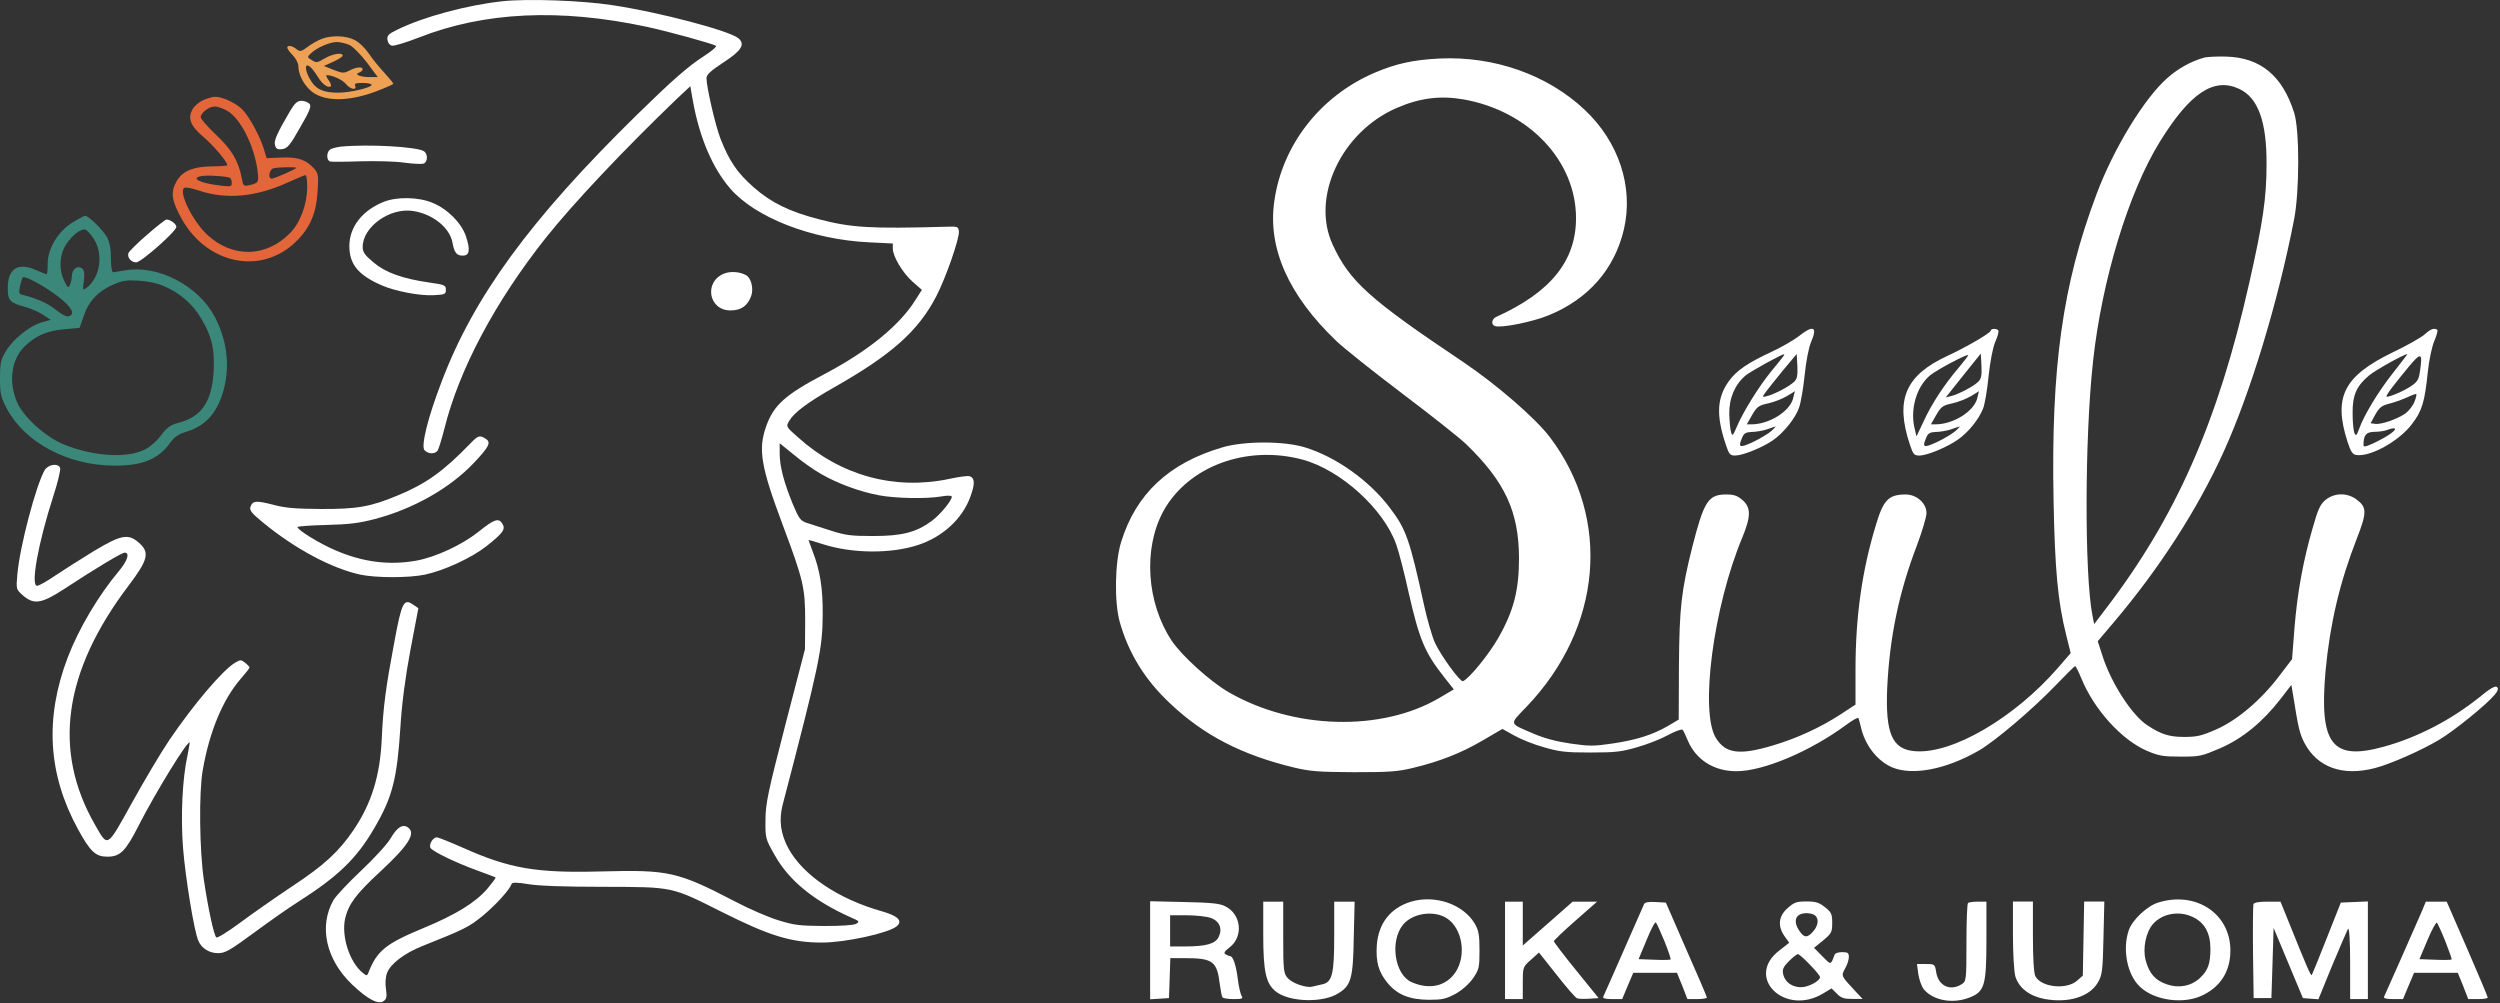
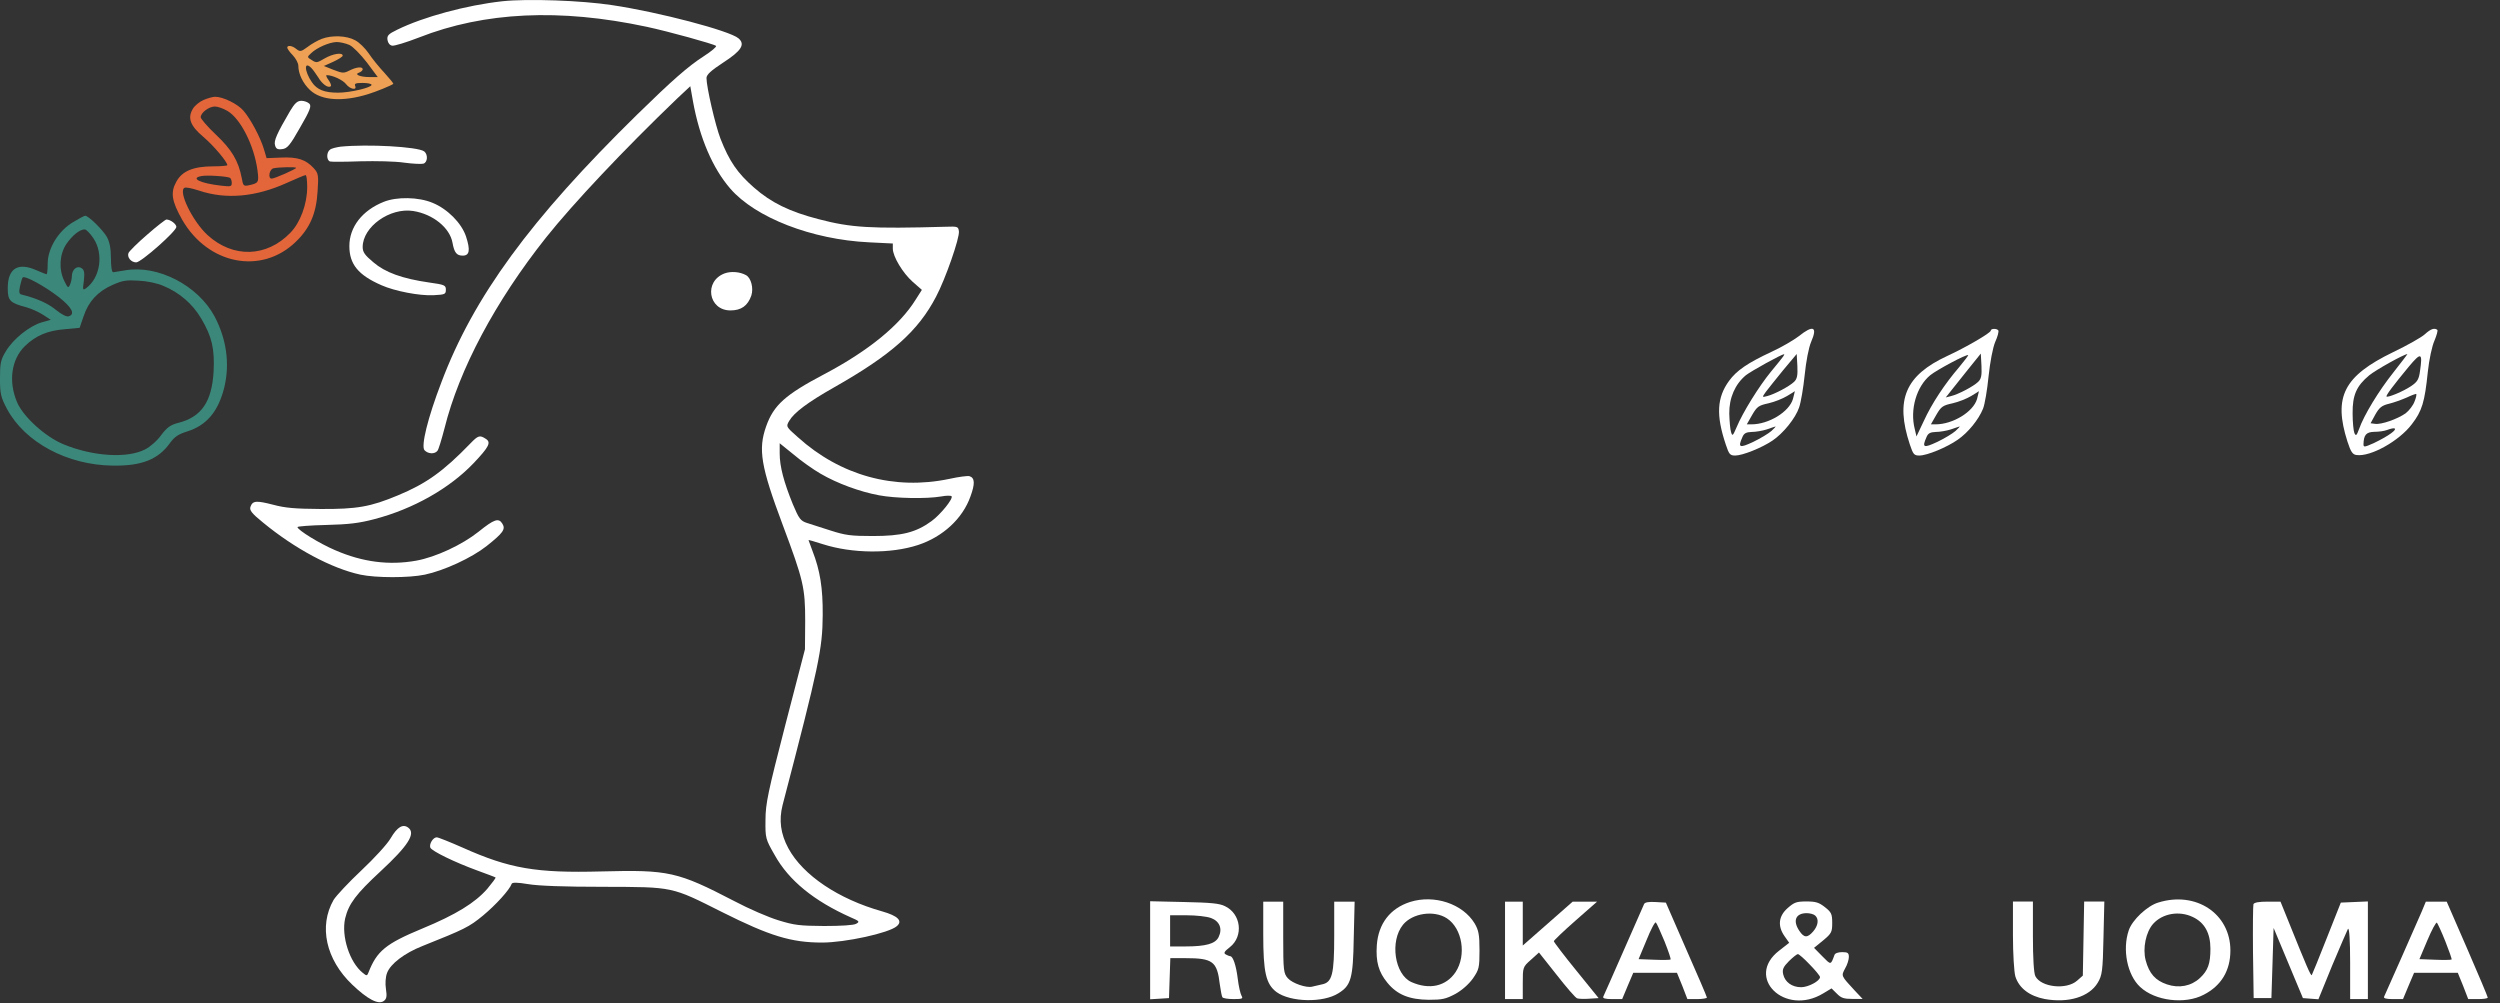
<svg xmlns="http://www.w3.org/2000/svg" viewBox="0 0 112.154 45" fill="none">
  <rect x="0" y="0" width="112.154" height="45" fill="#333333" stroke="none" />
  <path d="M22.539 0.056C20.937 0.231 18.996 0.755 17.822 1.332C17.424 1.525 17.354 1.595 17.384 1.796C17.404 1.927 17.484 2.032 17.593 2.049C17.693 2.067 18.23 1.901 18.797 1.682C21.733 0.528 25.126 0.371 29.007 1.201C29.992 1.411 32.012 1.971 32.122 2.058C32.162 2.093 31.913 2.303 31.574 2.521C30.878 2.967 30.142 3.614 28.579 5.144C23.793 9.839 21.245 13.319 19.802 17.149C19.185 18.757 18.877 20.025 19.046 20.2C19.205 20.366 19.494 20.384 19.623 20.226C19.673 20.174 19.812 19.71 19.942 19.212C20.599 16.572 22.221 13.52 24.499 10.653C25.704 9.14 27.982 6.718 30.371 4.427L30.968 3.868L31.087 4.541C31.386 6.194 31.973 7.549 32.759 8.458C33.883 9.761 36.421 10.749 38.988 10.871L40.053 10.924V11.151C40.053 11.509 40.501 12.252 40.948 12.646L41.357 13.004L41.078 13.442C40.371 14.587 38.958 15.741 36.988 16.781C35.227 17.708 34.709 18.172 34.371 19.125C34.003 20.165 34.132 20.926 35.117 23.557C36.043 26.031 36.122 26.364 36.122 27.859L36.112 29.127L35.227 32.536C34.461 35.509 34.341 36.051 34.341 36.786C34.331 37.599 34.341 37.642 34.759 38.368C35.386 39.496 36.51 40.414 38.152 41.148C38.56 41.323 38.58 41.349 38.401 41.446C38.291 41.507 37.724 41.542 36.968 41.542C35.874 41.533 35.635 41.507 34.928 41.288C34.49 41.157 33.595 40.772 32.938 40.423C30.391 39.102 30.002 39.015 26.977 39.094C24.062 39.172 22.867 38.971 20.758 38.027C20.181 37.773 19.663 37.564 19.593 37.564C19.424 37.564 19.245 37.87 19.305 38.027C19.375 38.184 20.4 38.683 21.405 39.05C21.832 39.207 22.211 39.347 22.231 39.365C22.25 39.382 22.081 39.61 21.862 39.872C21.315 40.501 20.449 41.035 18.947 41.655C17.305 42.337 16.907 42.661 16.529 43.631C16.469 43.78 16.449 43.789 16.28 43.649C15.683 43.177 15.305 41.996 15.484 41.201C15.643 40.545 15.971 40.108 17.076 39.085C18.31 37.94 18.668 37.389 18.31 37.126C18.071 36.952 17.822 37.1 17.524 37.607C17.374 37.87 16.777 38.517 16.21 39.05C15.643 39.583 15.086 40.178 14.966 40.37C14.29 41.55 14.618 43.045 15.802 44.173C16.489 44.829 16.976 45.083 17.215 44.908C17.345 44.812 17.364 44.698 17.315 44.375C17.275 44.13 17.295 43.824 17.364 43.649C17.514 43.238 18.151 42.757 18.947 42.442C20.847 41.682 21.036 41.594 21.673 41.07C22.25 40.589 22.857 39.924 22.957 39.645C22.987 39.583 23.216 39.583 23.683 39.662C24.141 39.741 25.305 39.784 27.067 39.784C30.241 39.793 30.102 39.767 32.401 40.921C34.53 41.988 35.495 42.285 36.878 42.285C37.923 42.285 39.884 41.856 40.232 41.55C40.511 41.314 40.282 41.087 39.575 40.886C37.615 40.335 36.023 39.268 35.366 38.053C35.018 37.406 34.938 36.794 35.107 36.121C36.749 29.835 36.898 29.109 36.908 27.597C36.918 26.381 36.789 25.586 36.451 24.72C36.351 24.458 36.271 24.239 36.271 24.23C36.271 24.213 36.56 24.3 36.918 24.414C38.232 24.834 39.963 24.851 41.187 24.449C42.302 24.082 43.188 23.26 43.536 22.272C43.745 21.704 43.735 21.441 43.496 21.363C43.426 21.337 43.018 21.389 42.581 21.485C40.123 22.001 37.704 21.337 35.794 19.614C35.257 19.142 35.257 19.133 35.406 18.88C35.625 18.504 36.252 18.04 37.406 17.385C39.983 15.925 41.187 14.858 41.993 13.31C42.411 12.524 43.058 10.67 43.018 10.373C42.988 10.163 42.959 10.154 42.441 10.172C39.028 10.268 38.182 10.215 36.719 9.831C35.426 9.498 34.59 9.088 33.824 8.414C33.077 7.759 32.719 7.234 32.321 6.22C32.092 5.625 31.694 3.903 31.694 3.501C31.694 3.352 31.893 3.168 32.44 2.81C33.266 2.277 33.445 1.988 33.127 1.717C32.719 1.376 29.574 0.546 27.465 0.231C26.101 0.021 23.673 -0.066 22.539 0.056ZM36.809 21.249C37.555 21.686 38.58 22.062 39.436 22.22C40.172 22.359 41.556 22.386 42.222 22.272C42.451 22.228 42.66 22.228 42.69 22.263C42.77 22.377 42.182 23.094 41.785 23.382C41.088 23.889 40.451 24.047 39.157 24.047C38.162 24.047 37.923 24.012 37.267 23.802C36.859 23.671 36.371 23.514 36.202 23.461C35.913 23.365 35.844 23.277 35.565 22.613C35.167 21.634 34.978 20.926 34.978 20.349V19.885L35.605 20.392C35.943 20.681 36.491 21.066 36.809 21.249Z" fill="white" />
  <path d="M14.429 1.745C14.27 1.806 13.981 1.963 13.802 2.103C13.504 2.322 13.464 2.33 13.295 2.199C13.106 2.042 12.887 2.016 12.887 2.138C12.887 2.182 12.996 2.339 13.135 2.479C13.275 2.628 13.384 2.838 13.384 2.951C13.384 3.318 13.593 3.747 13.912 4.044C14.419 4.516 15.384 4.577 16.529 4.219C16.897 4.105 17.554 3.834 17.643 3.764C17.663 3.747 17.484 3.528 17.245 3.266C17.006 3.012 16.688 2.619 16.539 2.392C16.389 2.173 16.121 1.902 15.932 1.806C15.554 1.596 14.887 1.57 14.429 1.745ZM15.673 2.016C15.832 2.086 16.181 2.444 16.459 2.803L16.947 3.458H16.588C16.151 3.458 15.872 3.336 16.111 3.257C16.2 3.222 16.27 3.161 16.27 3.109C16.27 2.977 15.991 3.004 15.683 3.161C15.424 3.292 15.374 3.292 14.966 3.135L14.529 2.96L14.957 2.768C15.185 2.663 15.374 2.54 15.374 2.497C15.374 2.339 14.927 2.409 14.568 2.619C14.23 2.82 14.19 2.829 13.991 2.698C13.772 2.567 13.772 2.558 13.951 2.392C14.21 2.138 14.777 1.893 15.106 1.885C15.255 1.885 15.514 1.946 15.673 2.016ZM13.981 3.065C14.051 3.135 14.18 3.327 14.28 3.476C14.459 3.782 14.728 3.965 14.837 3.869C14.877 3.843 14.827 3.712 14.738 3.59C14.648 3.467 14.608 3.371 14.658 3.371C14.917 3.371 15.384 3.59 15.524 3.773C15.693 4 16.031 4.07 15.932 3.852C15.892 3.747 15.962 3.721 16.27 3.721C16.489 3.721 16.668 3.756 16.668 3.808C16.668 3.93 15.703 4.158 15.165 4.158C14.558 4.158 14.22 4.027 13.991 3.686C13.643 3.179 13.633 2.698 13.981 3.065Z" fill="#EEA054" />
-   <path d="M98.864 2.59C98.297 2.748 97.7 3.08 97.222 3.508C96.197 4.409 94.804 6.691 94.048 8.728C92.525 12.776 92.008 16.483 92.127 22.489C92.187 25.567 92.317 26.992 92.695 28.496L92.894 29.3L92.327 29.956C90.376 32.203 87.57 33.847 85.898 33.698C84.883 33.619 84.574 32.902 84.664 30.839C84.773 28.583 85.191 26.573 85.987 24.492C86.226 23.853 86.425 23.198 86.425 23.014C86.425 22.577 85.987 22.183 85.49 22.183C84.724 22.183 84.485 22.428 84.147 23.582C83.53 25.611 83.241 27.683 83.241 30.026V31.608L82.574 32.046C81.649 32.649 80.574 33.138 79.499 33.453C78.027 33.89 77.41 33.803 76.982 33.112C76.246 31.949 76.862 27.219 78.166 24.107C78.554 23.154 78.554 22.778 78.176 22.437C77.937 22.236 77.798 22.183 77.44 22.183C76.633 22.183 76.444 22.481 75.917 24.544C75.429 26.494 75.34 27.254 75.32 29.833L75.31 32.282L74.822 32.57C74.146 32.964 73.399 33.2 72.325 33.357C71.489 33.479 71.31 33.479 70.454 33.357C69.807 33.261 69.28 33.121 68.792 32.911C67.678 32.43 67.697 32.526 68.484 31.705C71.877 28.155 72.295 23.276 69.538 19.622C68.892 18.765 67.13 17.244 65.638 16.238C61.418 13.414 60.542 12.619 59.786 10.975C58.801 8.85 60.174 5.921 62.652 4.846C63.697 4.391 64.622 4.278 65.667 4.461C68.593 4.986 70.703 7.215 70.703 9.786C70.703 11.709 69.558 13.117 67.12 14.218C66.911 14.315 66.882 14.568 67.07 14.629C67.349 14.726 68.772 14.437 69.489 14.14C71.27 13.405 72.434 12.068 72.852 10.284C73.29 8.387 72.623 6.367 71.091 4.925C69.419 3.351 67.031 2.512 64.583 2.625C63.389 2.686 62.632 2.853 61.667 3.263C59.239 4.304 57.527 6.49 57.169 9.016C56.861 11.132 57.806 13.248 59.955 15.303C60.304 15.635 61.647 16.702 62.941 17.681C64.235 18.66 65.508 19.665 65.777 19.928C67.518 21.615 68.135 22.953 68.145 25.025C68.145 26.468 67.916 27.386 67.22 28.61C66.802 29.353 65.886 30.472 65.628 30.559C65.508 30.603 64.642 29.414 64.374 28.837C64.244 28.548 64.025 27.788 63.886 27.15C63.229 24.151 63.08 23.74 62.334 22.76C61.418 21.554 59.945 20.505 58.562 20.076C57.627 19.779 55.826 19.779 54.841 20.068C52.432 20.776 50.96 22.157 50.293 24.325C50.014 25.235 49.984 27.001 50.233 27.901C50.631 29.309 51.358 30.489 52.482 31.547C54.005 32.99 55.716 33.873 58.085 34.441C58.801 34.607 59.159 34.633 60.752 34.642C62.344 34.642 62.702 34.616 63.389 34.45C64.593 34.161 65.568 33.777 66.533 33.208L67.399 32.701L67.936 32.999C68.225 33.165 68.822 33.401 69.26 33.523C69.956 33.724 70.215 33.759 71.349 33.759C72.484 33.759 72.743 33.724 73.439 33.523C73.877 33.401 74.504 33.156 74.822 32.981C75.151 32.806 75.439 32.701 75.479 32.736C75.519 32.771 75.619 32.981 75.708 33.2C76.076 34.083 76.882 34.598 77.897 34.598C79.111 34.598 81.211 33.707 82.813 32.526C83.092 32.317 83.34 32.177 83.37 32.212C83.39 32.247 83.44 32.43 83.48 32.605C83.649 33.401 84.206 34.135 84.883 34.424C85.799 34.808 87.301 34.52 88.774 33.672C89.5 33.252 91.192 31.818 92.247 30.717C92.685 30.262 93.063 29.886 93.093 29.886C93.123 29.877 93.242 30.122 93.371 30.428C93.938 31.827 95.182 33.2 96.327 33.689C96.854 33.908 97.033 33.943 97.829 33.943C98.695 33.943 98.765 33.925 99.601 33.567C100.606 33.13 101.501 32.395 102.297 31.372L102.795 30.725L102.874 31.198C103.104 32.658 103.173 32.929 103.382 33.331C103.959 34.424 105.084 34.835 106.537 34.459C107.223 34.284 108.636 33.663 109.432 33.182C110.089 32.797 111.582 31.582 111.92 31.163C112.069 30.988 112.089 30.883 112.02 30.822C111.94 30.752 111.711 30.883 111.234 31.276C109.97 32.29 108.467 33.077 106.945 33.497C104.616 34.144 104.039 33.392 104.327 30.104C104.527 27.989 104.954 26.153 105.731 24.159C106.188 22.988 106.188 22.752 105.711 22.402C105.293 22.096 104.735 22.105 104.337 22.419C104.089 22.621 103.989 22.839 103.75 23.687C103.322 25.156 103.064 26.581 102.934 28.172L102.825 29.571L102.258 30.314C101.442 31.399 100.357 32.317 99.412 32.728C98.755 33.016 98.546 33.06 97.979 33.06C97.302 33.06 96.934 32.937 96.317 32.526C95.63 32.072 94.685 30.603 94.307 29.379L94.108 28.767L94.804 27.945C96.874 25.506 98.586 22.848 99.76 20.26C100.964 17.611 102.198 13.537 102.914 9.856C103.163 8.588 103.163 5.851 102.924 5.073C102.397 3.395 101.412 2.581 99.859 2.538C99.451 2.529 99.004 2.547 98.864 2.59ZM100.457 3.989C101.302 4.383 101.691 5.458 101.681 7.364C101.681 8.876 101.521 9.969 100.904 12.697C99.501 18.931 97.61 23.215 94.446 27.342L93.948 27.998L93.869 27.604C93.511 25.777 93.52 19.613 93.899 16.194C94.297 12.549 95.491 8.632 96.894 6.358C98.257 4.155 99.322 3.456 100.457 3.989ZM58.433 20.618C60.145 21.082 62.085 22.839 62.642 24.439C62.752 24.745 63.001 25.698 63.189 26.564C63.677 28.706 63.916 29.274 64.792 30.384L65.22 30.927L64.553 31.32C61.965 32.832 58.035 32.728 55.129 31.058C54.303 30.586 53.02 29.423 52.562 28.741C51.437 27.036 51.278 24.623 52.184 22.944C53.288 20.924 55.915 19.945 58.433 20.618Z" fill="white" />
  <path d="M9.124 4.489C8.944 4.568 8.726 4.743 8.646 4.892C8.407 5.294 8.536 5.644 9.114 6.133C9.581 6.527 10.198 7.261 10.198 7.41C10.198 7.436 9.92 7.462 9.581 7.462C8.676 7.462 8.168 7.672 7.91 8.153C7.641 8.634 7.701 9.018 8.168 9.849C9.323 11.869 11.721 12.341 13.263 10.854C13.9 10.242 14.189 9.587 14.248 8.581C14.298 7.864 14.278 7.768 14.079 7.55C13.721 7.156 13.343 7.034 12.606 7.069L11.96 7.095L11.84 6.693C11.681 6.159 11.243 5.338 10.925 4.97C10.666 4.664 10.009 4.341 9.651 4.341C9.541 4.341 9.303 4.411 9.124 4.489ZM10.208 4.979C10.795 5.329 11.402 6.527 11.552 7.646C11.621 8.188 11.601 8.214 11.173 8.31C10.925 8.363 10.905 8.336 10.845 7.987C10.696 7.217 10.397 6.71 9.691 6.046C9.313 5.687 9.004 5.329 9.004 5.259C9.004 5.058 9.372 4.778 9.641 4.778C9.76 4.778 10.019 4.865 10.208 4.979ZM13.283 7.532C13.283 7.585 12.318 8.013 12.188 8.013C12.009 8.013 12.079 7.593 12.268 7.55C12.507 7.497 13.283 7.48 13.283 7.532ZM10.318 7.978C10.357 8.004 10.397 8.1 10.397 8.205C10.397 8.371 10.357 8.38 9.91 8.328C8.984 8.223 8.517 7.995 9.034 7.899C9.273 7.847 10.188 7.908 10.318 7.978ZM13.781 8.398C13.781 9.15 13.472 9.989 13.024 10.444C11.96 11.545 10.457 11.589 9.313 10.548C8.646 9.936 7.979 8.581 8.278 8.424C8.337 8.389 8.616 8.45 8.915 8.546C10.129 8.957 11.462 8.844 12.885 8.197C13.293 8.013 13.661 7.856 13.711 7.856C13.751 7.847 13.781 8.092 13.781 8.398Z" fill="#E3653A" />
  <path d="M13.015 4.977C12.418 6 12.278 6.314 12.338 6.515C12.378 6.673 12.448 6.717 12.656 6.69C12.885 6.664 13.005 6.533 13.463 5.72C13.91 4.95 13.98 4.758 13.88 4.653C13.811 4.583 13.652 4.522 13.522 4.522C13.343 4.522 13.224 4.627 13.015 4.977Z" fill="white" />
  <path d="M15.276 6.58C15.087 6.607 14.868 6.659 14.808 6.712C14.639 6.825 14.639 7.192 14.808 7.245C14.868 7.262 15.485 7.262 16.172 7.236C16.868 7.219 17.734 7.236 18.132 7.297C18.52 7.35 18.918 7.367 18.998 7.341C19.187 7.28 19.207 6.93 19.028 6.79C18.729 6.58 16.49 6.458 15.276 6.58Z" fill="white" />
  <path d="M17.215 9.055C16.25 9.44 15.673 10.183 15.673 11.04C15.673 11.853 16.071 12.342 17.116 12.797C17.703 13.059 18.827 13.278 19.454 13.243C19.962 13.217 20.002 13.199 20.002 12.998C20.002 12.797 19.952 12.771 19.255 12.674C18.041 12.5 17.275 12.22 16.748 11.765C16.369 11.45 16.27 11.311 16.27 11.083C16.27 10.174 17.494 9.3 18.539 9.466C19.424 9.606 20.181 10.218 20.3 10.891C20.38 11.337 20.489 11.468 20.758 11.468C21.066 11.468 21.106 11.223 20.907 10.611C20.708 10.008 20.071 9.37 19.405 9.099C18.778 8.836 17.802 8.819 17.215 9.055Z" fill="white" />
  <path d="M3.274 9.968C2.617 10.361 2.139 11.148 2.139 11.83C2.139 12.092 2.12 12.302 2.09 12.302C2.06 12.302 1.861 12.223 1.642 12.127C0.806 11.751 0.348 12.04 0.348 12.923C0.348 13.491 0.438 13.587 1.194 13.788C1.413 13.85 1.741 13.998 1.931 14.121L2.279 14.348L1.871 14.462C1.314 14.628 0.597 15.205 0.269 15.747C0.03 16.14 0 16.289 0 16.98C0 17.679 0.04 17.828 0.318 18.352C1.124 19.847 3.025 20.87 5.075 20.888C6.369 20.905 7.105 20.608 7.632 19.865C7.832 19.594 8.001 19.48 8.389 19.358C9.264 19.087 9.792 18.466 10.061 17.382C10.319 16.315 10.16 15.205 9.623 14.19C8.876 12.8 7.075 11.874 5.622 12.127C5.374 12.171 5.135 12.206 5.075 12.215C5.015 12.215 4.976 11.944 4.976 11.576C4.976 11.148 4.916 10.851 4.796 10.632C4.617 10.317 3.971 9.679 3.821 9.679C3.781 9.679 3.533 9.81 3.274 9.968ZM4.199 10.702C4.657 11.393 4.498 12.459 3.871 12.923C3.712 13.036 3.702 13.019 3.762 12.591C3.801 12.258 3.781 12.11 3.672 12.04C3.473 11.891 3.234 12.075 3.224 12.381C3.224 12.503 3.184 12.687 3.135 12.783C3.065 12.94 3.035 12.914 2.886 12.608C2.627 12.083 2.667 11.419 2.975 10.947C3.244 10.562 3.572 10.291 3.801 10.291C3.871 10.291 4.05 10.475 4.199 10.702ZM2.647 13.334C3.234 13.797 3.383 14.094 3.085 14.19C2.995 14.225 2.766 14.112 2.508 13.902C2.149 13.605 1.652 13.386 0.955 13.211C0.856 13.185 0.846 13.089 0.896 12.844C0.935 12.669 0.985 12.494 1.015 12.451C1.095 12.337 2.02 12.844 2.647 13.334ZM7.334 12.827C8.05 13.124 8.638 13.631 9.026 14.287C9.513 15.108 9.633 15.651 9.583 16.674C9.503 18.029 9.036 18.711 7.991 18.973C7.652 19.06 7.493 19.174 7.234 19.515C7.065 19.76 6.737 20.048 6.508 20.162C5.712 20.573 4.17 20.477 2.856 19.935C2.04 19.602 1.045 18.702 0.766 18.046C0.368 17.111 0.508 16.123 1.115 15.528C1.602 15.056 2.13 14.829 2.916 14.768L3.572 14.706L3.752 14.182C3.971 13.526 4.378 13.08 5.045 12.783C5.503 12.582 5.662 12.556 6.219 12.591C6.598 12.608 7.055 12.704 7.334 12.827Z" fill="#3B887B" />
  <path d="M6.609 10.521C6.181 10.888 5.803 11.264 5.763 11.352C5.693 11.544 5.882 11.771 6.111 11.771C6.33 11.771 7.912 10.372 7.912 10.18C7.912 10.049 7.644 9.848 7.465 9.848C7.425 9.848 7.037 10.145 6.609 10.521Z" fill="white" />
  <path d="M32.51 12.264C31.565 12.614 31.774 13.926 32.769 13.926C33.257 13.926 33.545 13.716 33.705 13.261C33.814 12.929 33.695 12.465 33.466 12.343C33.197 12.194 32.799 12.159 32.51 12.264Z" fill="white" />
  <path d="M80.693 15.085C80.464 15.26 79.926 15.575 79.488 15.776C78.384 16.291 77.906 16.624 77.568 17.087C77.021 17.839 76.981 18.626 77.419 19.937C77.568 20.383 77.608 20.436 77.847 20.436C78.175 20.436 79.041 20.086 79.508 19.771C79.996 19.448 80.553 18.757 80.712 18.276C80.792 18.049 80.902 17.393 80.961 16.825C81.021 16.221 81.141 15.592 81.25 15.338C81.548 14.656 81.349 14.56 80.693 15.085ZM79.996 15.994C79.956 16.055 79.698 16.37 79.439 16.685C78.911 17.332 78.185 18.495 77.906 19.168C77.737 19.561 77.717 19.579 77.658 19.386C77.618 19.264 77.588 18.888 77.578 18.556C77.568 17.856 77.837 17.236 78.324 16.833C78.553 16.65 79.916 15.898 80.036 15.889C80.056 15.889 80.036 15.942 79.996 15.994ZM80.484 17.131C80.275 17.332 79.618 17.682 79.28 17.769C79.041 17.83 79.041 17.83 79.22 17.577C79.319 17.446 79.668 17.008 79.996 16.606L80.603 15.881L80.633 16.414C80.653 16.842 80.623 17 80.484 17.131ZM80.434 17.9C80.265 18.477 79.349 19.037 78.573 19.037H78.364L78.603 18.617C78.822 18.241 78.892 18.189 79.339 18.092C79.608 18.031 79.976 17.883 80.165 17.769C80.354 17.655 80.514 17.559 80.514 17.55C80.524 17.55 80.484 17.708 80.434 17.9ZM79.469 19.334C79.339 19.448 78.981 19.666 78.653 19.824C78.036 20.112 77.956 20.086 78.165 19.614C78.235 19.439 78.334 19.386 78.583 19.378C78.762 19.378 79.071 19.325 79.26 19.264C79.449 19.194 79.628 19.142 79.648 19.133C79.678 19.133 79.588 19.22 79.469 19.334Z" fill="white" />
  <path d="M89.31 14.831C89.31 14.936 88.175 15.592 87.359 15.968C85.478 16.842 85.011 17.926 85.677 19.937C85.827 20.383 85.867 20.436 86.105 20.436C86.454 20.436 87.339 20.068 87.827 19.727C88.295 19.404 88.762 18.827 88.961 18.337C89.041 18.145 89.15 17.489 89.21 16.886C89.28 16.23 89.399 15.601 89.509 15.338C89.618 15.102 89.678 14.866 89.648 14.823C89.578 14.726 89.31 14.735 89.31 14.831ZM87.887 16.475C87.25 17.218 86.663 18.101 86.304 18.888L85.976 19.579L85.897 19.238C85.677 18.372 85.976 17.341 86.593 16.833C86.882 16.597 88.235 15.872 88.295 15.933C88.314 15.942 88.125 16.187 87.887 16.475ZM88.742 17.131C88.534 17.332 87.877 17.682 87.528 17.769L87.29 17.83L87.518 17.542C87.648 17.376 87.996 16.938 88.305 16.554L88.862 15.863L88.892 16.414C88.912 16.842 88.882 17 88.742 17.131ZM88.693 17.9C88.524 18.477 87.608 19.037 86.832 19.037H86.623L86.862 18.617C87.081 18.241 87.15 18.189 87.598 18.092C87.867 18.031 88.235 17.883 88.424 17.769C88.613 17.655 88.772 17.559 88.772 17.55C88.782 17.55 88.742 17.708 88.693 17.9ZM87.727 19.334C87.598 19.448 87.24 19.666 86.911 19.824C86.294 20.112 86.215 20.086 86.424 19.614C86.494 19.439 86.593 19.386 86.842 19.378C87.021 19.378 87.329 19.325 87.518 19.264C87.707 19.194 87.887 19.142 87.907 19.133C87.937 19.133 87.847 19.22 87.727 19.334Z" fill="white" />
  <path d="M108.786 14.992C108.637 15.132 108 15.49 107.363 15.796C105.144 16.872 104.666 17.799 105.313 19.818C105.462 20.273 105.542 20.395 105.721 20.413C106.348 20.5 107.632 19.783 108.199 19.031C108.657 18.437 108.776 18.043 108.915 16.688C108.975 16.129 109.104 15.525 109.214 15.281C109.313 15.045 109.373 14.826 109.343 14.8C109.214 14.695 109.045 14.756 108.786 14.992ZM107.373 16.706C106.706 17.545 106.049 18.629 105.83 19.25C105.721 19.547 105.691 19.573 105.621 19.425C105.582 19.329 105.542 18.935 105.542 18.551C105.532 17.72 105.721 17.309 106.288 16.837C106.587 16.592 107.84 15.893 108 15.884C108.01 15.884 107.731 16.251 107.373 16.706ZM108.567 16.636C108.517 17.02 108.447 17.134 108.159 17.326C107.821 17.554 107.134 17.842 107.064 17.79C107.024 17.746 107.373 17.283 108.06 16.452C108.617 15.788 108.687 15.814 108.567 16.636ZM108.318 18.017C108.258 18.183 108.079 18.419 107.92 18.542C107.562 18.795 106.826 19.058 106.547 19.014L106.348 18.988L106.557 18.603C106.736 18.288 106.845 18.192 107.174 18.113C107.393 18.061 107.751 17.93 107.97 17.834C108.189 17.729 108.388 17.659 108.398 17.676C108.418 17.694 108.388 17.851 108.318 18.017ZM107.273 19.434C107.114 19.556 106.766 19.748 106.507 19.871C106.079 20.063 106.03 20.072 106.03 19.932C106.039 19.512 106.149 19.381 106.517 19.372C106.716 19.372 106.965 19.337 107.074 19.294C107.472 19.145 107.572 19.215 107.273 19.434Z" fill="white" />
  <path d="M21.107 19.888C19.883 21.155 19.117 21.697 17.853 22.222C16.619 22.738 16.012 22.843 14.38 22.834C13.236 22.825 12.798 22.79 12.25 22.642C11.494 22.449 11.335 22.458 11.235 22.738C11.186 22.886 11.285 23.026 11.793 23.437C13.226 24.618 14.878 25.501 16.171 25.78C16.868 25.929 18.351 25.929 19.057 25.78C19.923 25.597 21.157 25.029 21.833 24.495C22.57 23.909 22.689 23.743 22.54 23.498C22.371 23.219 22.172 23.289 21.465 23.857C20.729 24.443 19.545 24.994 18.679 25.151C17.465 25.37 16.271 25.221 15.027 24.679C14.33 24.382 13.355 23.778 13.345 23.647C13.335 23.612 13.922 23.568 14.629 23.551C15.654 23.525 16.102 23.472 16.798 23.289C18.54 22.834 20.172 21.907 21.246 20.779C21.943 20.045 22.042 19.844 21.794 19.687C21.525 19.512 21.455 19.529 21.107 19.888Z" fill="white" />
-   <path d="M2.002 21.095C1.614 21.777 0.887 24.514 0.778 25.772C0.718 26.437 0.728 26.446 1.026 26.708C1.514 27.137 1.862 27.084 2.857 26.437C4.38 25.44 5.465 24.793 5.594 24.793C5.833 24.793 5.723 25.152 5.345 25.606C4.41 26.717 3.534 28.203 3.037 29.497C2.002 32.225 2.151 34.726 3.494 37.191C4.052 38.214 4.29 38.432 4.818 38.432C5.395 38.432 5.634 38.188 6.221 37.034C6.987 35.53 8.5 33.073 8.51 33.326C8.51 33.379 8.46 33.641 8.41 33.895C8.181 34.927 8.102 36.623 8.211 38.039C8.321 39.394 8.709 41.781 8.898 42.201C9.037 42.542 9.385 42.76 9.783 42.76C10.102 42.76 10.311 42.638 11.396 41.842C12.082 41.335 12.978 40.706 13.386 40.452C15.167 39.316 16.003 38.511 16.789 37.156C17.605 35.766 17.814 34.944 17.963 32.618C18.023 31.595 18.182 30.389 18.411 29.165L18.769 27.285L18.55 27.137C18.113 26.822 18.023 27.005 17.685 28.833C17.306 30.844 17.187 31.735 17.127 33.143C17.048 34.813 16.67 36.028 15.873 37.217C15.207 38.205 14.54 38.817 13.107 39.761C12.361 40.26 11.306 40.994 10.769 41.396C10.221 41.798 9.754 42.096 9.704 42.052C9.594 41.947 9.346 40.802 9.147 39.482C8.948 38.161 8.918 35.53 9.097 34.542C9.395 32.828 9.992 31.394 10.779 30.476C11.007 30.214 11.196 29.978 11.196 29.943C11.196 29.917 11.107 29.82 10.997 29.733C10.818 29.593 10.788 29.593 10.57 29.716C10.012 30.03 8.679 31.604 7.594 33.204C7.216 33.764 6.46 35.04 5.912 36.028C4.778 38.074 4.848 38.021 4.261 36.999C2.35 33.667 2.847 30.135 5.763 26.28C6.649 25.108 6.728 24.785 6.231 24.347C5.753 23.928 5.435 23.989 4.221 24.715C3.654 25.064 2.877 25.554 2.499 25.807C2.121 26.07 1.743 26.28 1.663 26.28C1.365 26.28 1.713 24.356 2.4 22.232C2.599 21.62 2.728 21.06 2.698 20.99C2.599 20.763 2.161 20.833 2.002 21.095Z" fill="white" />
  <path d="M63.259 40.463C62.363 40.752 61.836 41.434 61.766 42.404C61.716 43.147 61.846 43.611 62.244 44.092C62.681 44.625 63.229 44.843 64.094 44.852C64.701 44.852 64.861 44.817 65.289 44.59C65.587 44.424 65.886 44.161 66.075 43.899C66.353 43.497 66.373 43.41 66.373 42.632C66.373 41.932 66.334 41.731 66.154 41.425C65.617 40.542 64.343 40.122 63.259 40.463ZM64.91 41.198C65.607 41.652 65.796 42.859 65.299 43.611C64.871 44.249 64.124 44.415 63.318 44.057C62.562 43.716 62.343 42.221 62.94 41.486C63.368 40.962 64.333 40.822 64.91 41.198Z" fill="white" />
  <path d="M96.825 40.489C96.327 40.637 95.66 41.267 95.501 41.73C95.203 42.596 95.432 43.741 96.009 44.275C96.676 44.904 98.019 45.07 98.865 44.624C99.651 44.222 100.059 43.54 100.059 42.64C100.059 40.987 98.516 39.964 96.825 40.489ZM98.367 41.136C98.895 41.381 99.163 41.853 99.163 42.561C99.163 43.234 99.054 43.54 98.686 43.881C98.297 44.24 97.75 44.345 97.213 44.161C96.695 43.986 96.417 43.68 96.257 43.077C96.118 42.543 96.267 41.809 96.596 41.442C97.014 40.978 97.76 40.847 98.367 41.136Z" fill="white" />
  <path d="M51.597 42.634V44.829L52.025 44.803L52.443 44.776L52.473 43.876L52.503 42.984H53.179C54.413 42.984 54.602 43.133 54.722 44.156C54.761 44.435 54.811 44.707 54.841 44.741C54.871 44.785 55.09 44.82 55.339 44.82C55.727 44.82 55.777 44.803 55.697 44.672C55.647 44.584 55.567 44.243 55.528 43.911C55.458 43.334 55.319 42.897 55.189 42.897C55.16 42.897 55.07 42.862 54.99 42.818C54.881 42.757 54.921 42.687 55.179 42.486C55.796 41.996 55.677 40.991 54.95 40.65C54.702 40.527 54.324 40.492 53.12 40.466L51.597 40.431V42.634ZM54.324 41.183C54.712 41.323 54.851 41.664 54.672 42.031C54.533 42.337 54.105 42.459 53.169 42.459H52.493V41.76V41.061H53.239C53.657 41.061 54.134 41.113 54.324 41.183Z" fill="white" />
  <path d="M56.671 41.918C56.671 43.615 56.79 44.148 57.268 44.506C57.895 44.961 59.358 44.996 60.044 44.559C60.612 44.209 60.701 43.894 60.731 42.084L60.771 40.45H60.313H59.855V41.98C59.855 43.728 59.766 44.078 59.288 44.165C59.139 44.2 58.95 44.244 58.87 44.262C58.611 44.332 57.975 44.113 57.776 43.886C57.586 43.676 57.567 43.545 57.567 42.058V40.45H57.119H56.671V41.918Z" fill="white" />
  <path d="M67.518 42.635V44.821H67.916H68.314V44.104C68.314 43.396 68.314 43.378 68.682 43.055L69.04 42.731L69.837 43.737C70.274 44.296 70.682 44.768 70.752 44.786C70.822 44.812 71.07 44.821 71.299 44.803L71.717 44.777L70.712 43.536C70.155 42.854 69.707 42.259 69.707 42.224C69.707 42.189 70.145 41.77 70.673 41.306L71.648 40.449H71.1H70.553L69.439 41.429L68.314 42.417V41.429V40.449H67.916H67.518V42.635Z" fill="white" />
  <path d="M73.758 40.554C73.728 40.616 73.321 41.551 72.843 42.635C72.365 43.719 71.957 44.655 71.927 44.707C71.888 44.786 72.007 44.821 72.325 44.821H72.773L73.022 44.226L73.271 43.641H74.246H75.231L75.47 44.226L75.699 44.821H76.137C76.375 44.821 76.574 44.786 76.574 44.751C76.574 44.716 76.157 43.737 75.649 42.592L74.734 40.493L74.276 40.467C73.967 40.449 73.798 40.476 73.758 40.554ZM74.674 42.233C74.843 42.662 74.972 43.029 74.942 43.046C74.923 43.064 74.594 43.072 74.206 43.055L73.51 43.029L73.868 42.172C74.057 41.7 74.246 41.341 74.286 41.385C74.325 41.42 74.495 41.805 74.674 42.233Z" fill="white" />
  <path d="M80.196 40.739C79.788 41.097 79.738 41.543 80.057 41.998L80.266 42.295L79.818 42.645C78.266 43.842 80.067 45.608 81.788 44.568L82.166 44.341L82.405 44.577C82.594 44.769 82.714 44.813 83.092 44.813H83.56L83.221 44.454C82.584 43.764 82.594 43.79 82.773 43.449C82.873 43.283 82.943 43.047 82.943 42.933C82.943 42.749 82.893 42.714 82.644 42.714C82.455 42.714 82.316 42.767 82.296 42.846C82.127 43.3 82.146 43.3 81.759 42.907L81.38 42.522L81.788 42.19C82.166 41.875 82.196 41.814 82.196 41.403C82.196 41.001 82.156 40.922 81.868 40.695C81.599 40.485 81.46 40.441 81.042 40.441C80.594 40.441 80.495 40.476 80.196 40.739ZM81.43 41.071C81.609 41.228 81.569 41.525 81.34 41.788C81.082 42.085 80.933 42.076 80.723 41.762C80.415 41.307 80.554 40.966 81.052 40.966C81.191 40.966 81.36 41.01 81.43 41.071ZM81.191 43.274C81.44 43.528 81.649 43.781 81.649 43.834C81.649 44.008 81.122 44.288 80.803 44.288C80.395 44.288 80.077 44.061 79.997 43.711C79.947 43.493 79.997 43.379 80.256 43.117C80.435 42.942 80.614 42.802 80.654 42.802C80.704 42.802 80.943 43.012 81.191 43.274Z" fill="white" />
-   <path d="M88.288 40.512C88.248 40.538 88.218 41.342 88.218 42.295C88.218 43.983 88.208 44.026 87.999 44.157C87.492 44.472 86.974 44.236 86.865 43.642C86.805 43.248 86.795 43.248 86.397 43.248H85.999L86.059 43.703C86.099 43.956 86.208 44.262 86.308 44.385C86.736 44.892 87.621 45.049 88.377 44.743C89.034 44.481 89.114 44.192 89.114 42.155V40.45H88.736C88.527 40.45 88.318 40.477 88.288 40.512Z" fill="white" />
  <path d="M90.304 41.949C90.304 42.78 90.354 43.619 90.414 43.811C90.583 44.336 91.051 44.686 91.728 44.817C92.792 45.009 93.728 44.721 94.106 44.091C94.305 43.759 94.335 43.566 94.365 42.08L94.404 40.445H93.957H93.499L93.469 42.106L93.439 43.768L93.181 43.995C92.703 44.415 91.568 44.292 91.31 43.794C91.24 43.663 91.2 42.981 91.2 42.019V40.445H90.752H90.304V41.949Z" fill="white" />
  <path d="M101.093 40.562C101.073 40.623 101.063 41.594 101.073 42.722L101.103 44.776H101.501H101.899L101.949 43.203L101.998 41.629L102.655 43.203L103.312 44.776L103.66 44.803L104.008 44.829L104.625 43.316C104.973 42.486 105.292 41.751 105.332 41.673C105.392 41.594 105.431 42.18 105.431 43.176V44.82H105.829H106.227V42.634V40.44L105.62 40.466L105.013 40.492L104.376 42.101C104.028 42.984 103.73 43.718 103.71 43.745C103.66 43.78 103.481 43.36 102.685 41.384L102.307 40.449H101.729C101.351 40.449 101.132 40.484 101.093 40.562Z" fill="white" />
  <path d="M108.638 40.904C108.429 41.385 107.046 44.524 106.957 44.707C106.917 44.786 107.036 44.821 107.355 44.821H107.803L108.051 44.226L108.3 43.641H109.275H110.26L110.499 44.226L110.728 44.821H111.166C111.405 44.821 111.604 44.795 111.604 44.751C111.604 44.716 111.196 43.737 110.688 42.574L109.763 40.449H109.295H108.827L108.638 40.904ZM109.703 42.233C109.872 42.662 110.002 43.029 109.982 43.046C109.952 43.064 109.623 43.072 109.236 43.055L108.539 43.029L108.897 42.181C109.096 41.709 109.285 41.359 109.325 41.394C109.355 41.429 109.534 41.805 109.703 42.233Z" fill="white" />
</svg>